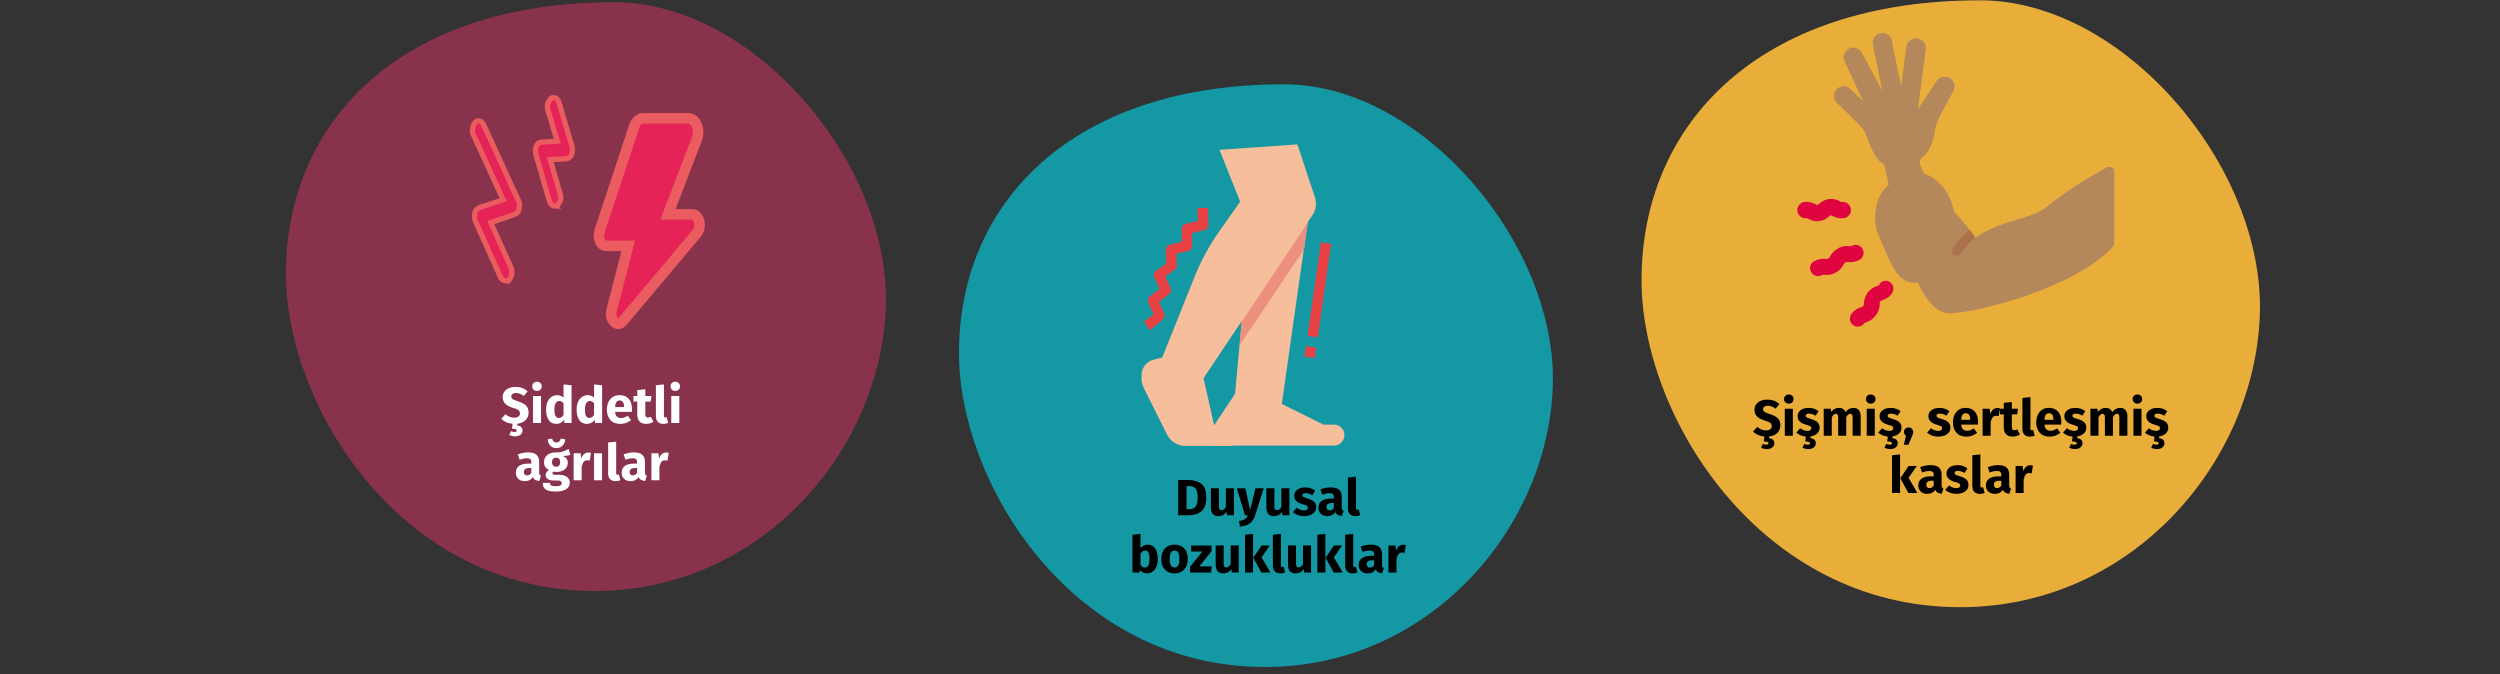
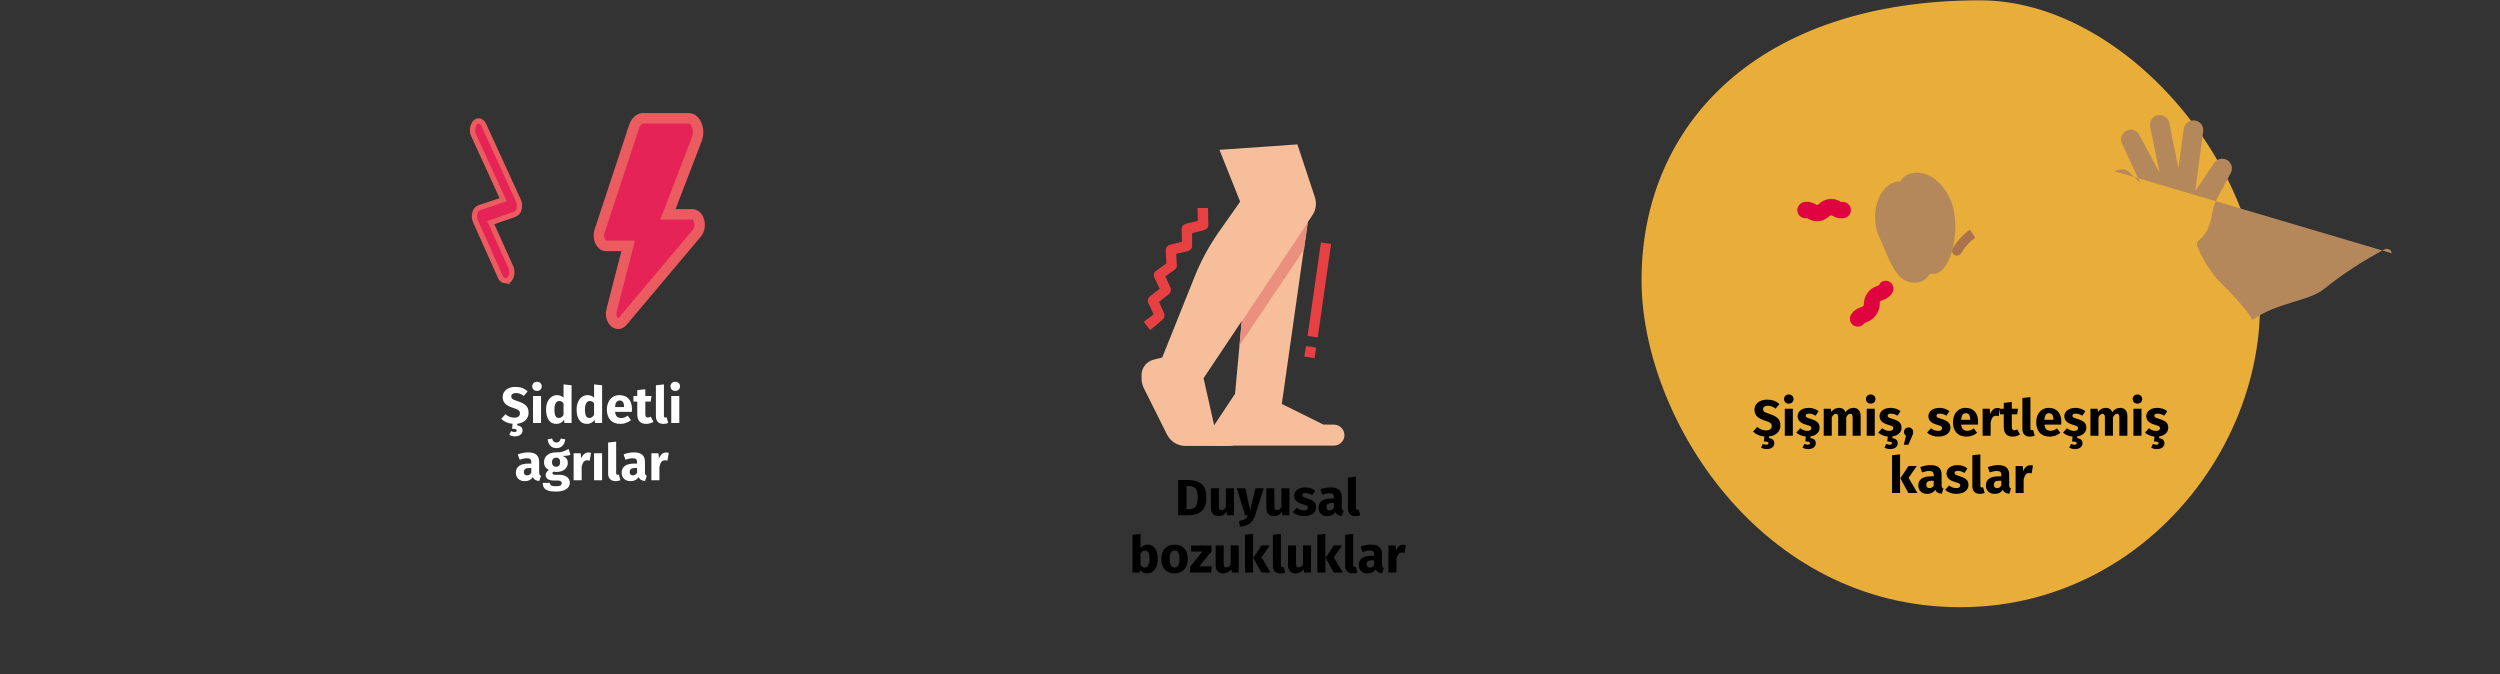
<svg xmlns="http://www.w3.org/2000/svg" height="212" viewBox="0 0 786 212" width="786">
  <rect x="0" y="0" width="786" height="212" fill="#333333" stroke="none" />
  <g fill="none" fill-rule="evenodd">
    <path d="m0 0h786v211.7h-786z" />
    <g fill-rule="nonzero">
      <g transform="translate(89.9 .7)">
-         <path d="m97.1 185.1c52.5 0 90-44.4 91.5-89.4s-41.4-95.7-85.4-95.7c-67.5 0-103.2 37.7-103.2 85.4 0 41.5 36 99.7 97.1 99.7z" fill="#88324c" />
        <g fill="#e52357" stroke="#ea5c5f" transform="translate(58.657 29.97)">
          <path d="m50.843 9.03-10.9 33c-.7 2.1.4 4.6 2 4.6h7l-5.2 20.2c-.8 3 1.7 5.6 3.4 3.6l23.4-27.8c1.7-2 .7-5.9-1.4-5.9h-7.7l9.1-23.7c1.1-2.9-.3-6.5-2.6-6.5h-14.5c-1.1.1-2.1 1.1-2.6 2.5z" stroke-width="3.304" />
          <g stroke-width="1.652">
            <path d="m10.343 57.63c-.7-.1-1.4-.6-1.6-1.3l-7.8-17.4c-.4-.8-.4-1.8-.2-2.6.1-.8.7-1.4 1.4-1.7l7.5-2.5-9.3-20.3c-.6-1.3-.4-2.8.5-4.0.9-.9 2.1-.5 2.7.8l10.9 23.8c.4.8.4 1.8.2 2.6-.1.8-.7 1.4-1.4 1.7l-7.5 2.6 6.3 14c.6 1.3.4 2.8-.5 4-.4.1-.8.3-1.2.3z" />
-             <path d="m25.943 34.13c-.7 0-1.5-.6-1.8-1.7l-4.2-14.5c-.2-.9-.2-1.8.1-2.6.2-.7.8-1.2 1.5-1.3l5.1-.3-2.9-9.7c-.5-1.3-.1-2.8 1-3.8 1-.6 2.1 0 2.5 1.5l4 13.5c.3.9.2 1.8-.1 2.7-.2.7-.8 1.2-1.6 1.3l-5.1.3 3.1 10.7c.5 1.3.1 2.8-1 3.7 0 .2-.3.2-.6.2z" />
          </g>
        </g>
      </g>
      <g transform="translate(301.5 26.5)">
-         <path d="m96.2 183.2c52 0 89.1-44 90.5-88.4s-41-94.8-84.5-94.8c-66.8 0-102.2 37.3-102.2 84.5 0 41.1 35.7 98.7 96.2 98.7z" fill="#1398a4" />
        <g transform="translate(57.4 18.9)">
          <g fill="#e74043" transform="translate(.7 20)">
            <path d="m2 38.4-2-2.6 3.1-2.4-1.7-3.6c-.3-.7-.1-1.5.5-2l3.1-2.4-1.7-3.6c-.3-.7-.1-1.6.5-2l3.3-2.4-.2-4.1c0-.8.5-1.5 1.2-1.7l3.9-1-.1-4c0-.8.5-1.4 1.2-1.6l3.9-1-.1-4h3.3l.1 5.3c0 .8-.5 1.4-1.2 1.6l-3.9 1v4c0 .8-.5 1.4-1.2 1.6l-3.8.9.2 3.6c0 .6-.2 1.1-.7 1.4l-2.9 2.1 1.6 3.6c.3.7.1 1.5-.5 2l-3.1 2.4 1.6 3.6c.3.7.1 1.5-.5 2z" />
            <path d="m50.5 46.7.5-3.3 3.2.5-.5 3.3z" />
            <path d="m51.5 40.2 4.2-29.4 3.2.5-4.2 29.4z" />
          </g>
          <path d="m32.7 42.5-3.3 35.9-6.5 9.8v6.5h37.6c1.8 0 3.3-1.5 3.3-3.3s-1.5-3.3-3.3-3.3h-3.3l-13.1-6.5 8.8-61.8z" fill="#f6be9a" />
          <path d="m49 0 5.5 16.6c.6 1.9.4 4-.8 5.7l-34.2 51.2 3.3 14.7h4.9c1.8 0 3.3 1.5 3.3 3.3s-1.5 3.3-3.3 3.3h-13.9c-2.5 0-4.7-1.4-5.8-3.6l-7.3-14.6c-.4-.9-.7-1.9-.7-2.9v-1.2c0-2.2 1.5-4.2 3.7-4.8l2.8-.7 10.3-25.7c1.9-4.7 4.3-9.1 7.1-13.2l7.1-10.1-6.5-16.3z" fill="#f6be9a" />
          <path d="m51.1 33 1.2-8.5-20.8 31.2-.7 7.5z" fill="#eb907e" />
        </g>
      </g>
      <g transform="translate(516.1 .1)">
        <path d="m100.2 190.8c54.1 0 92.7-45.8 94.2-92.1s-42.7-98.7-88-98.7c-69.5 0-106.4 38.8-106.4 88 0 42.8 37.2 102.8 100.2 102.8z" fill="#e9ad3a" />
        <g transform="translate(48.966 10.251)">
-           <path d="m99.634 43.449c0 24.9.2 23.2-.4 23.8-12.5 13.4-43.8 20.9-51.3 20.9-7.6 0-12.2-13.7-15.2-24.3-2.1-7.2-4.1-16.6-5.2-21.8-.3-1.8-2.1.5-5.7-9.5-.9-2.6-2-3.3-9.4-10.6-1.2-1.2-1.2-3.1 0-4.3s3.1-1.2 4.3 0l3.9 3.7-5.8-12.5c-.7-1.5.1-3.3 1.6-4s3.3.1 4 1.6l6.3 11.8-3-14.6c-.3-1.7.8-3.3 2.4-3.6 1.7-.3 3.3.8 3.6 2.4l2.9 14.3 1.7-12.6c.3-1.6 1.9-2.7 3.6-2.4 1.5.3 2.6 1.6 2.5 3.2l-2.5 19 6-9c1-1.3 2.9-1.6 4.3-.6 1.2.9 1.6 2.6.8 4-4.7 8.8-5.3 9.4-5.8 12.6-.4 3-1.7 6.6-4.1 8.4-.6.4-.8 1.2-.6 1.8 1.5 3.9 3.7 7.4 6.4 10.6 3.6 3.6 8.5 8.4 11 12.7 7.2-5.4 17.8-5.9 22.4-9.7 6-4.8 12.3-8.9 19.1-12.5.7-.4 1.7-.1 2.1.6.1.1.1.4.1.6z" fill="#b5885b" />
+           <path d="m99.634 43.449s3.1-1.2 4.3 0l3.9 3.7-5.8-12.5c-.7-1.5.1-3.3 1.6-4s3.3.1 4 1.6l6.3 11.8-3-14.6c-.3-1.7.8-3.3 2.4-3.6 1.7-.3 3.3.8 3.6 2.4l2.9 14.3 1.7-12.6c.3-1.6 1.9-2.7 3.6-2.4 1.5.3 2.6 1.6 2.5 3.2l-2.5 19 6-9c1-1.3 2.9-1.6 4.3-.6 1.2.9 1.6 2.6.8 4-4.7 8.8-5.3 9.4-5.8 12.6-.4 3-1.7 6.6-4.1 8.4-.6.4-.8 1.2-.6 1.8 1.5 3.9 3.7 7.4 6.4 10.6 3.6 3.6 8.5 8.4 11 12.7 7.2-5.4 17.8-5.9 22.4-9.7 6-4.8 12.3-8.9 19.1-12.5.7-.4 1.7-.1 2.1.6.1.1.1.4.1.6z" fill="#b5885b" />
          <path d="m55.934 64.349c-1.8 1.3-3.3 3-4.4 4.9-.4.7-1.3 1-2.1.6-.7-.4-1-1.3-.6-2 1.3-2.3 3.2-4.4 5.4-6 .6.9 1.2 1.7 1.7 2.5z" fill="#ab724b" />
          <path d="m43.134 75.749c-.5.1-1 .1-1.5 0-.8 1.4-2 2.3-3.5 2.7-7 1-8.8-6.5-12.3-14.1-3.2-6.9-.5-15.8 4.7-17.4.6-.2 1.2-.3 1.9-.3.7-1.2 1.8-2.1 3.1-2.4 5.3-1.6 11.3 3.1 13.4 10.4s-.3 20.4-5.8 21.1z" fill="#b5885b" />
          <g fill="#df0440" transform="translate(0 52.186)">
            <path d="m26.734 25.963c1.3-.6 2.8 0 3.3 1.3.4.8.2 1.8-.3 2.5-.7 1-1.8 1.7-3 2.1-.5.2-.5.2-.7.4s-.1.4-.1.9c-.1 2.5-1.8 4.8-4.2 5.6-.5.2-.5.2-.7.4-.8 1.1-2.4 1.3-3.5.5s-1.3-2.4-.5-3.5c.7-1 1.8-1.8 3-2.1.5-.2.5-.2.7-.4s.2-.3.2-.8c0-1.2.5-2.4 1.2-3.4s1.8-1.7 3-2.1c.5-.2.5-.2.7-.4.2-.6.5-.8.9-1z" />
-             <path d="m13.334 15.263c1-.4 2-.6 3-.4.5 0 .5 0 .8-.1 1.2-.7 2.8-.2 3.4 1 .7 1.2.2 2.8-1 3.4-1.1.6-2.3.8-3.6.7-.5 0-.5 0-.8.1-.3.2-.3.2-.5.6-1.2 2.3-3.6 3.6-6.1 3.3-.5 0-.5 0-.8.1-1.2.7-2.8.2-3.4-1-.7-1.2-.2-2.8 1-3.4 1.1-.6 2.3-.8 3.6-.7.5 0 .5 0 .8-.1.3-.1.3-.2.5-.6.6-1.1 1.5-2 2.6-2.6.2-.1.4-.2.5-.3z" />
            <path d="m1.534 1.163c.2-.1.4-.2.7-.2 1.2-.2 2.4.1 3.5.7.1.1.2.1.3.2h.2.2c.1-.1.2-.2.3-.2 1.8-1.8 4.5-2.2 6.7-.9.1.1.2.1.3.2h.2c1.4-.2 2.7.8 2.9 2.2s-.8 2.7-2.2 2.9c-1.2.2-2.4-.1-3.5-.7-.1-.1-.2-.1-.3-.2 0 0 0 0-.2 0-.1 0-.1 0-.2 0-.1.1-.2.2-.3.2-1.8 1.8-4.5 2.2-6.7.9-.1-.1-.2-.1-.3-.2 0 0 0 0-.2 0-1.4.2-2.7-.8-2.9-2.2-.2-1.1.5-2.2 1.5-2.7z" />
          </g>
        </g>
      </g>
      <path d="m161.896 137.192c.725 0 1.304-.171 1.736-.512s.648-.784.648-1.328c0-.448-.136-.808-.408-1.08s-.691-.44-1.256-.504v-.544c1.12-.128 1.995-.504 2.624-1.128s.944-1.4.944-2.328c0-.971-.267-1.72-.8-2.248s-1.365-.973-2.496-1.336c-.597-.192-1.045-.357-1.344-.496s-.507-.285-.624-.44-.176-.355-.176-.6c0-.352.133-.621.4-.808s.629-.28 1.088-.28c.864 0 1.675.309 2.432.928l1.216-1.424c-.501-.48-1.059-.837-1.672-1.072s-1.336-.352-2.168-.352c-.768 0-1.456.131-2.064.392s-1.083.635-1.424 1.12-.512 1.048-.512 1.688c0 .832.259 1.52.776 2.064s1.389 1.003 2.616 1.376c.544.171.96.331 1.248.48s.491.317.608.504.176.419.176.696c0 .427-.157.76-.472 1s-.744.36-1.288.36c-.533 0-1.027-.091-1.48-.272s-.893-.453-1.32-.816l-1.328 1.456c.96.917 2.155 1.435 3.584 1.552l-.176 1.552c.512 0 .885.043 1.12.128s.352.224.352.416c0 .32-.251.48-.752.48-.32 0-.661-.091-1.024-.272l-.576 1.168c.213.139.475.253.784.344s.645.136 1.008.136zm6.928-14.288c.437 0 .797-.136 1.08-.408s.424-.616.424-1.032-.141-.76-.424-1.032-.643-.408-1.08-.408-.795.136-1.072.408-.416.616-.416 1.032.139.76.416 1.032.635.408 1.072.408zm1.28 10.096v-8.496h-2.528v8.496zm4.816.272c1.013 0 1.819-.421 2.416-1.264l.128.992h2.24v-11.872l-2.528-.272v4.176c-.533-.533-1.205-.8-2.016-.8-.683 0-1.288.192-1.816.576s-.936.917-1.224 1.6-.432 1.456-.432 2.32c0 1.408.275 2.517.824 3.328s1.352 1.216 2.408 1.216zm.784-1.856c-.448 0-.792-.197-1.032-.592s-.36-1.088-.36-2.08c0-.907.139-1.579.416-2.016s.651-.656 1.12-.656c.267 0 .504.059.712.176s.413.299.616.544v3.664c-.395.64-.885.96-1.472.96zm8.816 1.856c1.013 0 1.819-.421 2.416-1.264l.128.992h2.24v-11.872l-2.528-.272v4.176c-.533-.533-1.205-.8-2.016-.8-.683 0-1.288.192-1.816.576s-.936.917-1.224 1.6-.432 1.456-.432 2.32c0 1.408.275 2.517.824 3.328s1.352 1.216 2.408 1.216zm.784-1.856c-.448 0-.792-.197-1.032-.592s-.36-1.088-.36-2.08c0-.907.139-1.579.416-2.016s.651-.656 1.12-.656c.267 0 .504.059.712.176s.413.299.616.544v3.664c-.395.64-.885.96-1.472.96zm9.776 1.856c1.216 0 2.32-.395 3.312-1.184l-1.04-1.408c-.373.256-.72.445-1.04.568s-.651.184-.992.184c-.565 0-1.008-.144-1.328-.432s-.523-.789-.608-1.504h5.264c.032-.256.048-.56.048-.912 0-1.365-.347-2.432-1.04-3.2s-1.653-1.152-2.88-1.152c-.832 0-1.547.2-2.144.6s-1.051.944-1.36 1.632-.464 1.464-.464 2.328c0 1.365.368 2.453 1.104 3.264s1.792 1.216 3.168 1.216zm1.136-5.296h-2.832c.053-.736.2-1.264.44-1.584s.579-.48 1.016-.48c.896 0 1.355.651 1.376 1.952zm6.928 5.296c.405 0 .813-.059 1.224-.176s.771-.283 1.08-.496l-.848-1.6c-.32.181-.624.272-.912.272-.277 0-.48-.085-.608-.256s-.192-.453-.192-.848v-3.904h1.68l.272-1.76h-1.952v-2.128l-2.528.288v1.84h-1.2v1.76h1.2v3.936c0 2.037.928 3.061 2.784 3.072zm5.408 0c.565 0 1.077-.096 1.536-.288l-.496-1.792c-.128.053-.267.08-.416.08-.288 0-.432-.176-.432-.528v-9.888l-2.528.272v9.712c0 .779.205 1.379.616 1.8s.984.632 1.72.632zm3.744-10.368c.437 0 .797-.136 1.08-.408s.424-.616.424-1.032-.141-.76-.424-1.032-.643-.408-1.08-.408-.795.136-1.072.408-.416.616-.416 1.032.139.76.416 1.032.635.408 1.072.408zm1.28 10.096v-8.496h-2.528v8.496zm-48.616 18.272c1.152 0 2.005-.427 2.56-1.28.181.405.437.701.768.888s.757.301 1.28.344l.528-1.648c-.203-.075-.349-.187-.44-.336s-.136-.384-.136-.704v-3.296c0-1.003-.283-1.755-.848-2.256s-1.456-.752-2.672-.752c-.48 0-1 .053-1.56.16s-1.107.261-1.64.464l.576 1.664c.416-.139.821-.248 1.216-.328s.731-.12 1.008-.12c.533 0 .907.093 1.12.28s.32.531.32 1.032v.368h-.864c-1.291 0-2.277.245-2.96.736s-1.024 1.2-1.024 2.128c0 .789.251 1.429.752 1.92s1.173.736 2.016.736zm.736-1.808c-.309 0-.552-.093-.728-.28s-.264-.451-.264-.792c0-.427.141-.741.424-.944s.712-.304 1.288-.304h.624v1.504c-.32.544-.768.816-1.344.816zm9.248-8.576c.811 0 1.459-.261 1.944-.784s.76-1.184.824-1.984l-1.392-.24c-.224.832-.683 1.248-1.376 1.248-.704 0-1.157-.416-1.36-1.248l-1.392.24c.064.811.336 1.475.816 1.992s1.125.776 1.936.776zm-.24 13.664c1.44 0 2.541-.248 3.304-.744s1.144-1.187 1.144-2.072c0-.469-.133-.891-.4-1.264s-.645-.667-1.136-.88-1.061-.32-1.712-.32h-1.28c-.373 0-.621-.045-.744-.136s-.184-.216-.184-.376c0-.096.024-.189.072-.28s.115-.157.2-.2c.309.064.635.096.976.096.725 0 1.357-.123 1.896-.368s.952-.584 1.24-1.016.432-.92.432-1.464-.128-.987-.384-1.328-.661-.629-1.216-.864c1.077 0 1.893-.112 2.448-.336l-.592-1.872c-.629.373-1.24.656-1.832.848s-1.315.277-2.168.256c-1.12 0-2.021.28-2.704.84s-1.024 1.315-1.024 2.264c0 .555.12 1.027.36 1.416s.627.728 1.16 1.016c-.309.192-.555.435-.736.728s-.272.595-.272.904c0 .491.216.893.648 1.208s1.085.472 1.96.472h1.232c.405 0 .709.075.912.224s.304.352.304.608c0 .309-.133.547-.4.712s-.747.248-1.44.248c-.501 0-.885-.037-1.152-.112s-.451-.187-.552-.336-.152-.352-.152-.608h-2.272c0 .597.12 1.093.36 1.488s.659.701 1.256.92 1.413.328 2.448.328zm.128-7.808c-.395 0-.707-.125-.936-.376s-.344-.605-.344-1.064c0-.437.115-.781.344-1.032s.541-.376.936-.376c.853 0 1.28.459 1.28 1.376 0 .491-.109.859-.328 1.104s-.536.368-.952.368zm8.048 4.256v-4.208c.149-.693.355-1.213.616-1.56s.643-.52 1.144-.52c.192 0 .448.037.768.112l.4-2.448c-.256-.075-.539-.112-.848-.112-.491 0-.931.168-1.32.504s-.68.797-.872 1.384l-.208-1.648h-2.208v8.496zm6.416 0v-8.496h-2.528v8.496zm4.24.272c.565 0 1.077-.096 1.536-.288l-.496-1.792c-.128.053-.267.08-.416.08-.288 0-.432-.176-.432-.528v-9.888l-2.528.272v9.712c0 .779.205 1.379.616 1.8s.984.632 1.72.632zm4.688 0c1.152 0 2.005-.427 2.56-1.28.181.405.437.701.768.888s.757.301 1.28.344l.528-1.648c-.203-.075-.349-.187-.44-.336s-.136-.384-.136-.704v-3.296c0-1.003-.283-1.755-.848-2.256s-1.456-.752-2.672-.752c-.48 0-1 .053-1.56.16s-1.107.261-1.64.464l.576 1.664c.416-.139.821-.248 1.216-.328s.731-.12 1.008-.12c.533 0 .907.093 1.12.28s.32.531.32 1.032v.368h-.864c-1.291 0-2.277.245-2.96.736s-1.024 1.2-1.024 2.128c0 .789.251 1.429.752 1.92s1.173.736 2.016.736zm.736-1.808c-.309 0-.552-.093-.728-.28s-.264-.451-.264-.792c0-.427.141-.741.424-.944s.712-.304 1.288-.304h.624v1.504c-.32.544-.768.816-1.344.816zm8.368 1.536v-4.208c.149-.693.355-1.213.616-1.56s.643-.52 1.144-.52c.192 0 .448.037.768.112l.4-2.448c-.256-.075-.539-.112-.848-.112-.491 0-.931.168-1.32.504s-.68.797-.872 1.384l-.208-1.648h-2.208v8.496z" fill="#fff" />
      <path d="m373.74 162c1.632 0 2.96-.419 3.984-1.256s1.536-2.285 1.536-4.344c0-2.091-.525-3.528-1.576-4.312s-2.445-1.176-4.184-1.176h-3.088v11.088zm.16-1.904h-.864v-7.28h.832c.565 0 1.04.099 1.424.296s.688.557.912 1.08.336 1.259.336 2.208c0 1.387-.224 2.349-.672 2.888s-1.104.808-1.968.808zm9.168 2.176c1.099 0 1.957-.448 2.576-1.344l.112 1.072h2.192v-8.496h-2.528v5.904c-.384.661-.843.992-1.376.992-.277 0-.483-.083-.616-.248s-.2-.456-.2-.872v-5.776h-2.528v6.096c0 .843.2 1.499.6 1.968s.989.704 1.768.704zm6.768 3.28c1.301-.075 2.339-.408 3.112-1s1.331-1.437 1.672-2.536l2.704-8.512h-2.608l-1.664 6.88-1.52-6.88h-2.688l2.592 8.496h.864c-.235.565-.547.976-.936 1.232s-.989.437-1.8.544zm10.672-3.28c1.099 0 1.957-.448 2.576-1.344l.112 1.072h2.192v-8.496h-2.528v5.904c-.384.661-.843.992-1.376.992-.277 0-.483-.083-.616-.248s-.2-.456-.2-.872v-5.776h-2.528v6.096c0 .843.2 1.499.6 1.968s.989.704 1.768.704zm9.52 0c.704 0 1.344-.112 1.92-.336s1.029-.547 1.36-.968.496-.92.496-1.496c0-.725-.216-1.293-.648-1.704s-1.091-.744-1.976-1c-.512-.149-.891-.277-1.136-.384s-.408-.211-.488-.312-.12-.232-.12-.392c0-.203.088-.36.264-.472s.429-.168.76-.168c.704 0 1.403.219 2.096.656l.928-1.424c-.405-.331-.875-.587-1.408-.768s-1.104-.272-1.712-.272c-.693 0-1.304.115-1.832.344s-.933.539-1.216.928-.424.829-.424 1.32c0 .651.208 1.195.624 1.632s1.045.779 1.888 1.024c.533.149.923.275 1.168.376s.411.211.496.328.128.277.128.48c0 .256-.109.453-.328.592s-.52.208-.904.208c-.789 0-1.541-.277-2.256-.832l-1.232 1.376c.427.395.947.704 1.56.928s1.277.336 1.992.336zm7.264 0c1.152 0 2.005-.427 2.56-1.28.181.405.437.701.768.888s.757.301 1.28.344l.528-1.648c-.203-.075-.349-.187-.44-.336s-.136-.384-.136-.704v-3.296c0-1.003-.283-1.755-.848-2.256s-1.456-.752-2.672-.752c-.48 0-1 .053-1.56.16s-1.107.261-1.64.464l.576 1.664c.416-.139.821-.248 1.216-.328s.731-.12 1.008-.12c.533 0 .907.093 1.12.28s.32.531.32 1.032v.368h-.864c-1.291 0-2.277.245-2.96.736s-1.024 1.2-1.024 2.128c0 .789.251 1.429.752 1.92s1.173.736 2.016.736zm.736-1.808c-.309 0-.552-.093-.728-.28s-.264-.451-.264-.792c0-.427.141-.741.424-.944s.712-.304 1.288-.304h.624v1.504c-.32.544-.768.816-1.344.816zm8.096 1.808c.565 0 1.077-.096 1.536-.288l-.496-1.792c-.128.053-.267.08-.416.08-.288 0-.432-.176-.432-.528v-9.888l-2.528.272v9.712c0 .779.205 1.379.616 1.8s.984.632 1.72.632zm-65.488 18c.693 0 1.293-.192 1.8-.576s.896-.917 1.168-1.6.408-1.461.408-2.336c0-1.429-.272-2.541-.816-3.336s-1.323-1.192-2.336-1.192c-.469 0-.904.101-1.304.304s-.728.48-.984.832v-4.512l-2.528.272v11.872h2.24l.128-.816c.267.341.589.608.968.8s.797.288 1.256.288zm-.736-1.84c-.267 0-.515-.072-.744-.216s-.424-.344-.584-.6v-3.536c.395-.661.875-.992 1.44-.992.448 0 .789.192 1.024.576s.352 1.083.352 2.096c0 1.781-.496 2.672-1.488 2.672zm9.376 1.84c.853 0 1.592-.187 2.216-.56s1.104-.899 1.44-1.576.504-1.469.504-2.376c0-1.429-.368-2.541-1.104-3.336s-1.755-1.192-3.056-1.192c-.853 0-1.592.187-2.216.56s-1.104.899-1.44 1.576-.504 1.469-.504 2.376c0 1.429.371 2.541 1.112 3.336s1.757 1.192 3.048 1.192zm0-1.856c-.523 0-.909-.213-1.16-.64s-.376-1.104-.376-2.032c0-.907.128-1.576.384-2.008s.64-.648 1.152-.648c.523 0 .909.213 1.16.64s.376 1.104.376 2.032c0 .907-.128 1.576-.384 2.008s-.64.648-1.152.648zm11.504 1.584.224-1.92h-3.92l3.84-4.8v-1.776h-6.432v1.904h3.52l-3.856 4.8v1.792zm3.792.272c1.099 0 1.957-.448 2.576-1.344l.112 1.072h2.192v-8.496h-2.528v5.904c-.384.661-.843.992-1.376.992-.277 0-.483-.083-.616-.248s-.2-.456-.2-.872v-5.776h-2.528v6.096c0 .843.2 1.499.6 1.968s.989.704 1.768.704zm9.392-.272v-12.144l-2.528.272v11.872zm5.456 0-2.784-4.768 2.576-3.728h-2.576l-2.592 3.856 2.528 4.64zm3.104.272c.565 0 1.077-.096 1.536-.288l-.496-1.792c-.128.053-.267.08-.416.08-.288 0-.432-.176-.432-.528v-9.888l-2.528.272v9.712c0 .779.205 1.379.616 1.8s.984.632 1.72.632zm4.784 0c1.099 0 1.957-.448 2.576-1.344l.112 1.072h2.192v-8.496h-2.528v5.904c-.384.661-.843.992-1.376.992-.277 0-.483-.083-.616-.248s-.2-.456-.2-.872v-5.776h-2.528v6.096c0 .843.2 1.499.6 1.968s.989.704 1.768.704zm9.392-.272v-12.144l-2.528.272v11.872zm5.456 0-2.784-4.768 2.576-3.728h-2.576l-2.592 3.856 2.528 4.64zm3.104.272c.565 0 1.077-.096 1.536-.288l-.496-1.792c-.128.053-.267.08-.416.08-.288 0-.432-.176-.432-.528v-9.888l-2.528.272v9.712c0 .779.205 1.379.616 1.8s.984.632 1.72.632zm4.688 0c1.152 0 2.005-.427 2.56-1.28.181.405.437.701.768.888s.757.301 1.28.344l.528-1.648c-.203-.075-.349-.187-.44-.336s-.136-.384-.136-.704v-3.296c0-1.003-.283-1.755-.848-2.256s-1.456-.752-2.672-.752c-.48 0-1 .053-1.56.16s-1.107.261-1.64.464l.576 1.664c.416-.139.821-.248 1.216-.328s.731-.12 1.008-.12c.533 0 .907.093 1.12.28s.32.531.32 1.032v.368h-.864c-1.291 0-2.277.245-2.96.736s-1.024 1.2-1.024 2.128c0 .789.251 1.429.752 1.92s1.173.736 2.016.736zm.736-1.808c-.309 0-.552-.093-.728-.28s-.264-.451-.264-.792c0-.427.141-.741.424-.944s.712-.304 1.288-.304h.624v1.504c-.32.544-.768.816-1.344.816zm8.368 1.536v-4.208c.149-.693.355-1.213.616-1.56s.643-.52 1.144-.52c.192 0 .448.037.768.112l.4-2.448c-.256-.075-.539-.112-.848-.112-.491 0-.931.168-1.32.504s-.68.797-.872 1.384l-.208-1.648h-2.208v8.496z" fill="#000" />
      <path d="m555.46 141.192c.725 0 1.304-.171 1.736-.512s.648-.784.648-1.328c0-.448-.136-.808-.408-1.08s-.691-.44-1.256-.504v-.544c1.12-.128 1.995-.504 2.624-1.128s.944-1.4.944-2.328c0-.971-.267-1.72-.8-2.248s-1.365-.973-2.496-1.336c-.597-.192-1.045-.357-1.344-.496s-.507-.285-.624-.44-.176-.355-.176-.6c0-.352.133-.621.4-.808s.629-.28 1.088-.28c.864 0 1.675.309 2.432.928l1.216-1.424c-.501-.48-1.059-.837-1.672-1.072s-1.336-.352-2.168-.352c-.768 0-1.456.131-2.064.392s-1.083.635-1.424 1.12-.512 1.048-.512 1.688c0 .832.259 1.52.776 2.064s1.389 1.003 2.616 1.376c.544.171.96.331 1.248.48s.491.317.608.504.176.419.176.696c0 .427-.157.76-.472 1s-.744.36-1.288.36c-.533 0-1.027-.091-1.48-.272s-.893-.453-1.32-.816l-1.328 1.456c.96.917 2.155 1.435 3.584 1.552l-.176 1.552c.512 0 .885.043 1.12.128s.352.224.352.416c0 .32-.251.48-.752.48-.32 0-.661-.091-1.024-.272l-.576 1.168c.213.139.475.253.784.344s.645.136 1.008.136zm6.928-14.288c.437 0 .797-.136 1.08-.408s.424-.616.424-1.032-.141-.76-.424-1.032-.643-.408-1.08-.408-.795.136-1.072.408-.416.616-.416 1.032.139.76.416 1.032.635.408 1.072.408zm1.28 10.096v-8.496h-2.528v8.496zm4.832 4.192c.725 0 1.304-.171 1.736-.512s.648-.784.648-1.328c0-.448-.136-.808-.408-1.08s-.691-.44-1.256-.504v-.56c.853-.128 1.544-.432 2.072-.912s.792-1.088.792-1.824c0-.725-.216-1.293-.648-1.704s-1.091-.744-1.976-1c-.512-.149-.891-.277-1.136-.384s-.408-.211-.488-.312-.12-.232-.12-.392c0-.203.088-.36.264-.472s.429-.168.76-.168c.704 0 1.403.219 2.096.656l.928-1.424c-.405-.331-.875-.587-1.408-.768s-1.104-.272-1.712-.272c-.693 0-1.304.115-1.832.344s-.933.539-1.216.928-.424.829-.424 1.32c0 .651.208 1.195.624 1.632s1.045.779 1.888 1.024c.533.149.923.275 1.168.376s.411.211.496.328.128.277.128.48c0 .256-.109.453-.328.592s-.52.208-.904.208c-.789 0-1.541-.277-2.256-.832l-1.232 1.376c.384.341.832.621 1.344.84s1.067.355 1.664.408l-.176 1.536c.512 0 .885.043 1.12.128s.352.224.352.416c0 .32-.251.48-.752.48-.32 0-.661-.091-1.024-.272l-.576 1.168c.213.139.475.253.784.344s.645.136 1.008.136zm7.408-4.192v-5.808c.192-.363.392-.637.6-.824s.44-.28.696-.28c.48 0 .72.379.72 1.136v5.776h2.528v-5.808c.192-.373.389-.651.592-.832s.437-.272.704-.272c.48 0 .72.379.72 1.136v5.776h2.528v-6.208c0-.8-.203-1.427-.608-1.88s-.944-.68-1.616-.68c-.533 0-1.005.109-1.416.328s-.787.557-1.128 1.016c-.16-.427-.413-.757-.76-.992s-.76-.352-1.24-.352c-.512 0-.968.104-1.368.312s-.765.525-1.096.952l-.176-.992h-2.208v8.496zm12.24-10.096c.437 0 .797-.136 1.08-.408s.424-.616.424-1.032-.141-.76-.424-1.032-.643-.408-1.08-.408-.795.136-1.072.408-.416.616-.416 1.032.139.76.416 1.032.635.408 1.072.408zm1.28 10.096v-8.496h-2.528v8.496zm4.832 4.192c.725 0 1.304-.171 1.736-.512s.648-.784.648-1.328c0-.448-.136-.808-.408-1.08s-.691-.44-1.256-.504v-.56c.853-.128 1.544-.432 2.072-.912s.792-1.088.792-1.824c0-.725-.216-1.293-.648-1.704s-1.091-.744-1.976-1c-.512-.149-.891-.277-1.136-.384s-.408-.211-.488-.312-.12-.232-.12-.392c0-.203.088-.36.264-.472s.429-.168.76-.168c.704 0 1.403.219 2.096.656l.928-1.424c-.405-.331-.875-.587-1.408-.768s-1.104-.272-1.712-.272c-.693 0-1.304.115-1.832.344s-.933.539-1.216.928-.424.829-.424 1.32c0 .651.208 1.195.624 1.632s1.045.779 1.888 1.024c.533.149.923.275 1.168.376s.411.211.496.328.128.277.128.48c0 .256-.109.453-.328.592s-.52.208-.904.208c-.789 0-1.541-.277-2.256-.832l-1.232 1.376c.384.341.832.621 1.344.84s1.067.355 1.664.408l-.176 1.536c.512 0 .885.043 1.12.128s.352.224.352.416c0 .32-.251.48-.752.48-.32 0-.661-.091-1.024-.272l-.576 1.168c.213.139.475.253.784.344s.645.136 1.008.136zm5.728-1.36 1.008-2.32c.192-.427.325-.757.4-.992s.112-.469.112-.704c0-.405-.139-.747-.416-1.024s-.619-.416-1.024-.416c-.416 0-.763.139-1.04.416s-.416.619-.416 1.024c0 .245.056.472.168.68s.269.381.472.52l-.688 2.816zm9.44-2.56c.704 0 1.344-.112 1.92-.336s1.029-.547 1.36-.968.496-.92.496-1.496c0-.725-.216-1.293-.648-1.704s-1.091-.744-1.976-1c-.512-.149-.891-.277-1.136-.384s-.408-.211-.488-.312-.12-.232-.12-.392c0-.203.088-.36.264-.472s.429-.168.76-.168c.704 0 1.403.219 2.096.656l.928-1.424c-.405-.331-.875-.587-1.408-.768s-1.104-.272-1.712-.272c-.693 0-1.304.115-1.832.344s-.933.539-1.216.928-.424.829-.424 1.32c0 .651.208 1.195.624 1.632s1.045.779 1.888 1.024c.533.149.923.275 1.168.376s.411.211.496.328.128.277.128.48c0 .256-.109.453-.328.592s-.52.208-.904.208c-.789 0-1.541-.277-2.256-.832l-1.232 1.376c.427.395.947.704 1.56.928s1.277.336 1.992.336zm8.864 0c1.216 0 2.32-.395 3.312-1.184l-1.04-1.408c-.373.256-.72.445-1.04.568s-.651.184-.992.184c-.565 0-1.008-.144-1.328-.432s-.523-.789-.608-1.504h5.264c.032-.256.048-.56.048-.912 0-1.365-.347-2.432-1.04-3.2s-1.653-1.152-2.88-1.152c-.832 0-1.547.2-2.144.6s-1.051.944-1.36 1.632-.464 1.464-.464 2.328c0 1.365.368 2.453 1.104 3.264s1.792 1.216 3.168 1.216zm1.136-5.296h-2.832c.053-.736.2-1.264.44-1.584s.579-.48 1.016-.48c.896 0 1.355.651 1.376 1.952zm6.432 5.024v-4.208c.149-.693.355-1.213.616-1.56s.643-.52 1.144-.52c.192 0 .448.037.768.112l.4-2.448c-.256-.075-.539-.112-.848-.112-.491 0-.931.168-1.32.504s-.68.797-.872 1.384l-.208-1.648h-2.208v8.496zm6.912.272c.405 0 .813-.059 1.224-.176s.771-.283 1.08-.496l-.848-1.6c-.32.181-.624.272-.912.272-.277 0-.48-.085-.608-.256s-.192-.453-.192-.848v-3.904h1.68l.272-1.76h-1.952v-2.128l-2.528.288v1.84h-1.2v1.76h1.2v3.936c0 2.037.928 3.061 2.784 3.072zm5.408 0c.565 0 1.077-.096 1.536-.288l-.496-1.792c-.128.053-.267.08-.416.08-.288 0-.432-.176-.432-.528v-9.888l-2.528.272v9.712c0 .779.205 1.379.616 1.8s.984.632 1.72.632zm6.288 0c1.216 0 2.32-.395 3.312-1.184l-1.04-1.408c-.373.256-.72.445-1.04.568s-.651.184-.992.184c-.565 0-1.008-.144-1.328-.432s-.523-.789-.608-1.504h5.264c.032-.256.048-.56.048-.912 0-1.365-.347-2.432-1.04-3.2s-1.653-1.152-2.88-1.152c-.832 0-1.547.2-2.144.6s-1.051.944-1.36 1.632-.464 1.464-.464 2.328c0 1.365.368 2.453 1.104 3.264s1.792 1.216 3.168 1.216zm1.136-5.296h-2.832c.053-.736.2-1.264.44-1.584s.579-.48 1.016-.48c.896 0 1.355.651 1.376 1.952zm6.752 9.216c.725 0 1.304-.171 1.736-.512s.648-.784.648-1.328c0-.448-.136-.808-.408-1.08s-.691-.44-1.256-.504v-.56c.853-.128 1.544-.432 2.072-.912s.792-1.088.792-1.824c0-.725-.216-1.293-.648-1.704s-1.091-.744-1.976-1c-.512-.149-.891-.277-1.136-.384s-.408-.211-.488-.312-.12-.232-.12-.392c0-.203.088-.36.264-.472s.429-.168.76-.168c.704 0 1.403.219 2.096.656l.928-1.424c-.405-.331-.875-.587-1.408-.768s-1.104-.272-1.712-.272c-.693 0-1.304.115-1.832.344s-.933.539-1.216.928-.424.829-.424 1.32c0 .651.208 1.195.624 1.632s1.045.779 1.888 1.024c.533.149.923.275 1.168.376s.411.211.496.328.128.277.128.48c0 .256-.109.453-.328.592s-.52.208-.904.208c-.789 0-1.541-.277-2.256-.832l-1.232 1.376c.384.341.832.621 1.344.84s1.067.355 1.664.408l-.176 1.536c.512 0 .885.043 1.12.128s.352.224.352.416c0 .32-.251.48-.752.48-.32 0-.661-.091-1.024-.272l-.576 1.168c.213.139.475.253.784.344s.645.136 1.008.136zm7.408-4.192v-5.808c.192-.363.392-.637.6-.824s.44-.28.696-.28c.48 0 .72.379.72 1.136v5.776h2.528v-5.808c.192-.373.389-.651.592-.832s.437-.272.704-.272c.48 0 .72.379.72 1.136v5.776h2.528v-6.208c0-.8-.203-1.427-.608-1.88s-.944-.68-1.616-.68c-.533 0-1.005.109-1.416.328s-.787.557-1.128 1.016c-.16-.427-.413-.757-.76-.992s-.76-.352-1.24-.352c-.512 0-.968.104-1.368.312s-.765.525-1.096.952l-.176-.992h-2.208v8.496zm12.24-10.096c.437 0 .797-.136 1.08-.408s.424-.616.424-1.032-.141-.76-.424-1.032-.643-.408-1.08-.408-.795.136-1.072.408-.416.616-.416 1.032.139.76.416 1.032.635.408 1.072.408zm1.28 10.096v-8.496h-2.528v8.496zm4.832 4.192c.725 0 1.304-.171 1.736-.512s.648-.784.648-1.328c0-.448-.136-.808-.408-1.08s-.691-.44-1.256-.504v-.56c.853-.128 1.544-.432 2.072-.912s.792-1.088.792-1.824c0-.725-.216-1.293-.648-1.704s-1.091-.744-1.976-1c-.512-.149-.891-.277-1.136-.384s-.408-.211-.488-.312-.12-.232-.12-.392c0-.203.088-.36.264-.472s.429-.168.76-.168c.704 0 1.403.219 2.096.656l.928-1.424c-.405-.331-.875-.587-1.408-.768s-1.104-.272-1.712-.272c-.693 0-1.304.115-1.832.344s-.933.539-1.216.928-.424.829-.424 1.32c0 .651.208 1.195.624 1.632s1.045.779 1.888 1.024c.533.149.923.275 1.168.376s.411.211.496.328.128.277.128.48c0 .256-.109.453-.328.592s-.52.208-.904.208c-.789 0-1.541-.277-2.256-.832l-1.232 1.376c.384.341.832.621 1.344.84s1.067.355 1.664.408l-.176 1.536c.512 0 .885.043 1.12.128s.352.224.352.416c0 .32-.251.48-.752.48-.32 0-.661-.091-1.024-.272l-.576 1.168c.213.139.475.253.784.344s.645.136 1.008.136zm-80.728 13.808v-12.144l-2.528.272v11.872zm5.456 0-2.784-4.768 2.576-3.728h-2.576l-2.592 3.856 2.528 4.64zm3.04.272c1.152 0 2.005-.427 2.56-1.28.181.405.437.701.768.888s.757.301 1.28.344l.528-1.648c-.203-.075-.349-.187-.44-.336s-.136-.384-.136-.704v-3.296c0-1.003-.283-1.755-.848-2.256s-1.456-.752-2.672-.752c-.48 0-1 .053-1.56.16s-1.107.261-1.64.464l.576 1.664c.416-.139.821-.248 1.216-.328s.731-.12 1.008-.12c.533 0 .907.093 1.12.28s.32.531.32 1.032v.368h-.864c-1.291 0-2.277.245-2.96.736s-1.024 1.2-1.024 2.128c0 .789.251 1.429.752 1.92s1.173.736 2.016.736zm.736-1.808c-.309 0-.552-.093-.728-.28s-.264-.451-.264-.792c0-.427.141-.741.424-.944s.712-.304 1.288-.304h.624v1.504c-.32.544-.768.816-1.344.816zm8.496 1.808c.704 0 1.344-.112 1.92-.336s1.029-.547 1.36-.968.496-.92.496-1.496c0-.725-.216-1.293-.648-1.704s-1.091-.744-1.976-1c-.512-.149-.891-.277-1.136-.384s-.408-.211-.488-.312-.12-.232-.12-.392c0-.203.088-.36.264-.472s.429-.168.76-.168c.704 0 1.403.219 2.096.656l.928-1.424c-.405-.331-.875-.587-1.408-.768s-1.104-.272-1.712-.272c-.693 0-1.304.115-1.832.344s-.933.539-1.216.928-.424.829-.424 1.32c0 .651.208 1.195.624 1.632s1.045.779 1.888 1.024c.533.149.923.275 1.168.376s.411.211.496.328.128.277.128.48c0 .256-.109.453-.328.592s-.52.208-.904.208c-.789 0-1.541-.277-2.256-.832l-1.232 1.376c.427.395.947.704 1.56.928s1.277.336 1.992.336zm7.328 0c.565 0 1.077-.096 1.536-.288l-.496-1.792c-.128.053-.267.08-.416.08-.288 0-.432-.176-.432-.528v-9.888l-2.528.272v9.712c0 .779.205 1.379.616 1.8s.984.632 1.72.632zm4.688 0c1.152 0 2.005-.427 2.56-1.28.181.405.437.701.768.888s.757.301 1.28.344l.528-1.648c-.203-.075-.349-.187-.44-.336s-.136-.384-.136-.704v-3.296c0-1.003-.283-1.755-.848-2.256s-1.456-.752-2.672-.752c-.48 0-1 .053-1.56.16s-1.107.261-1.64.464l.576 1.664c.416-.139.821-.248 1.216-.328s.731-.12 1.008-.12c.533 0 .907.093 1.12.28s.32.531.32 1.032v.368h-.864c-1.291 0-2.277.245-2.96.736s-1.024 1.2-1.024 2.128c0 .789.251 1.429.752 1.92s1.173.736 2.016.736zm.736-1.808c-.309 0-.552-.093-.728-.28s-.264-.451-.264-.792c0-.427.141-.741.424-.944s.712-.304 1.288-.304h.624v1.504c-.32.544-.768.816-1.344.816zm8.368 1.536v-4.208c.149-.693.355-1.213.616-1.56s.643-.52 1.144-.52c.192 0 .448.037.768.112l.4-2.448c-.256-.075-.539-.112-.848-.112-.491 0-.931.168-1.32.504s-.68.797-.872 1.384l-.208-1.648h-2.208v8.496z" fill="#000" />
    </g>
  </g>
</svg>